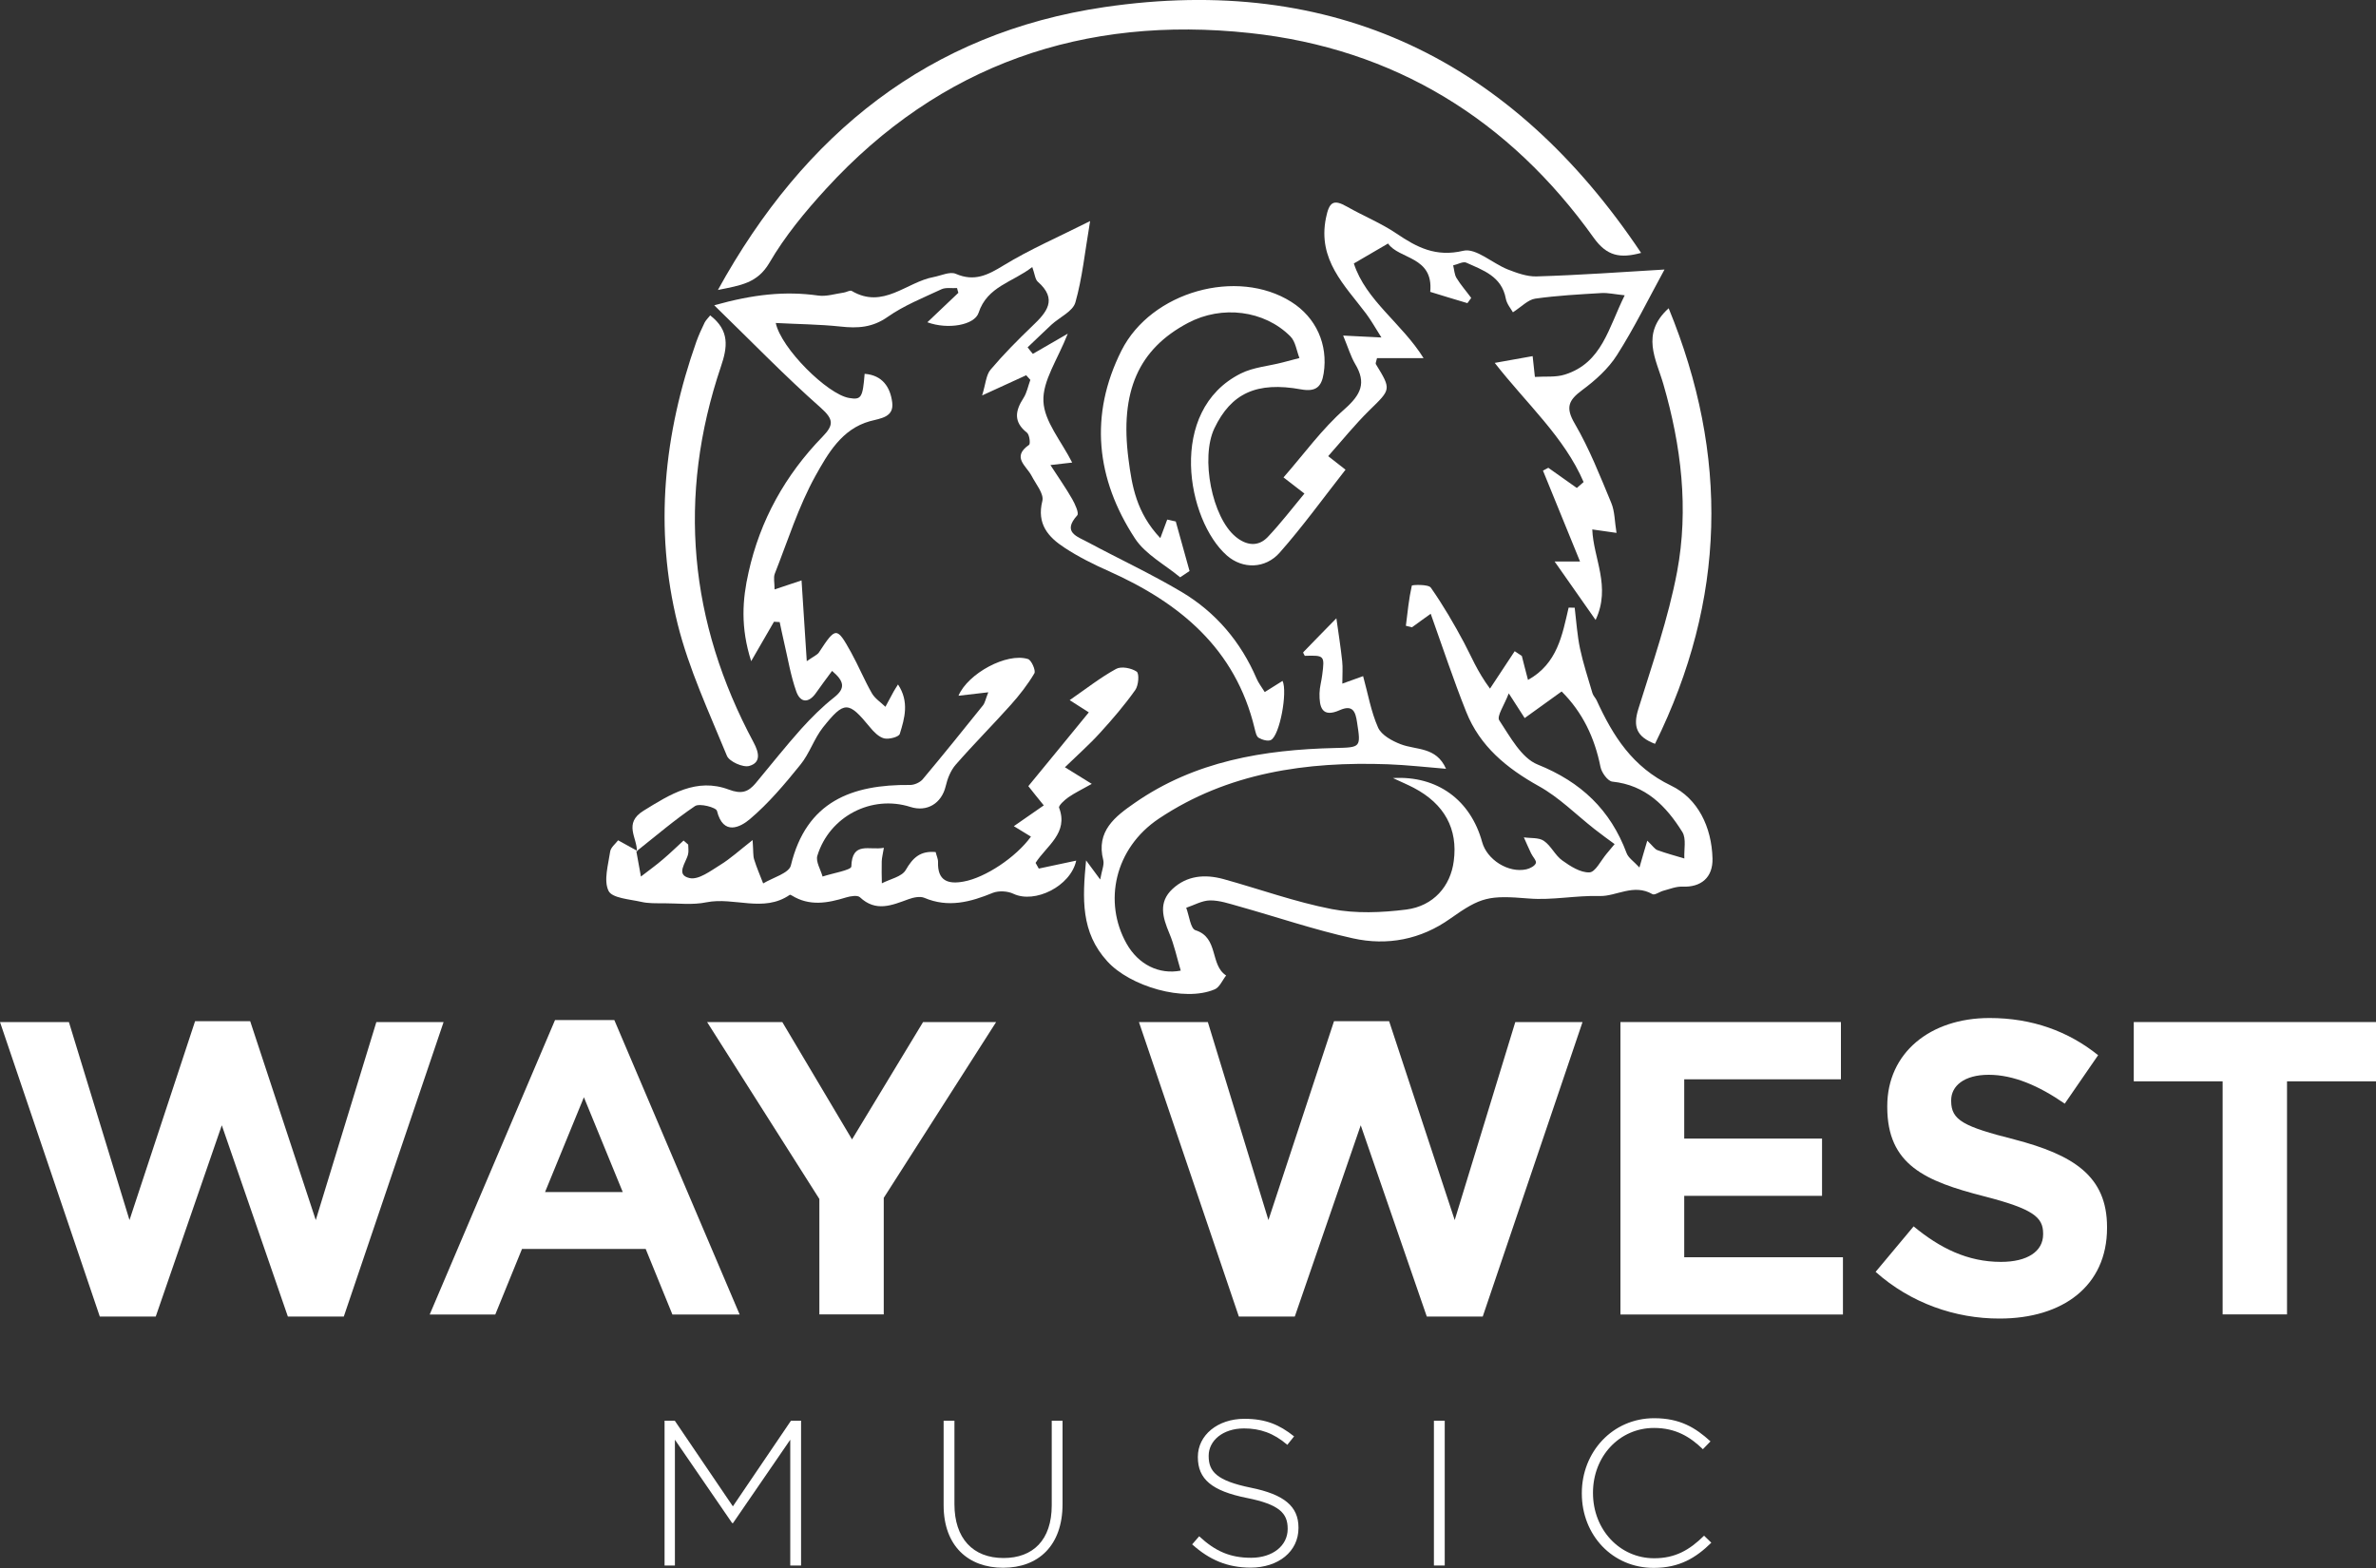
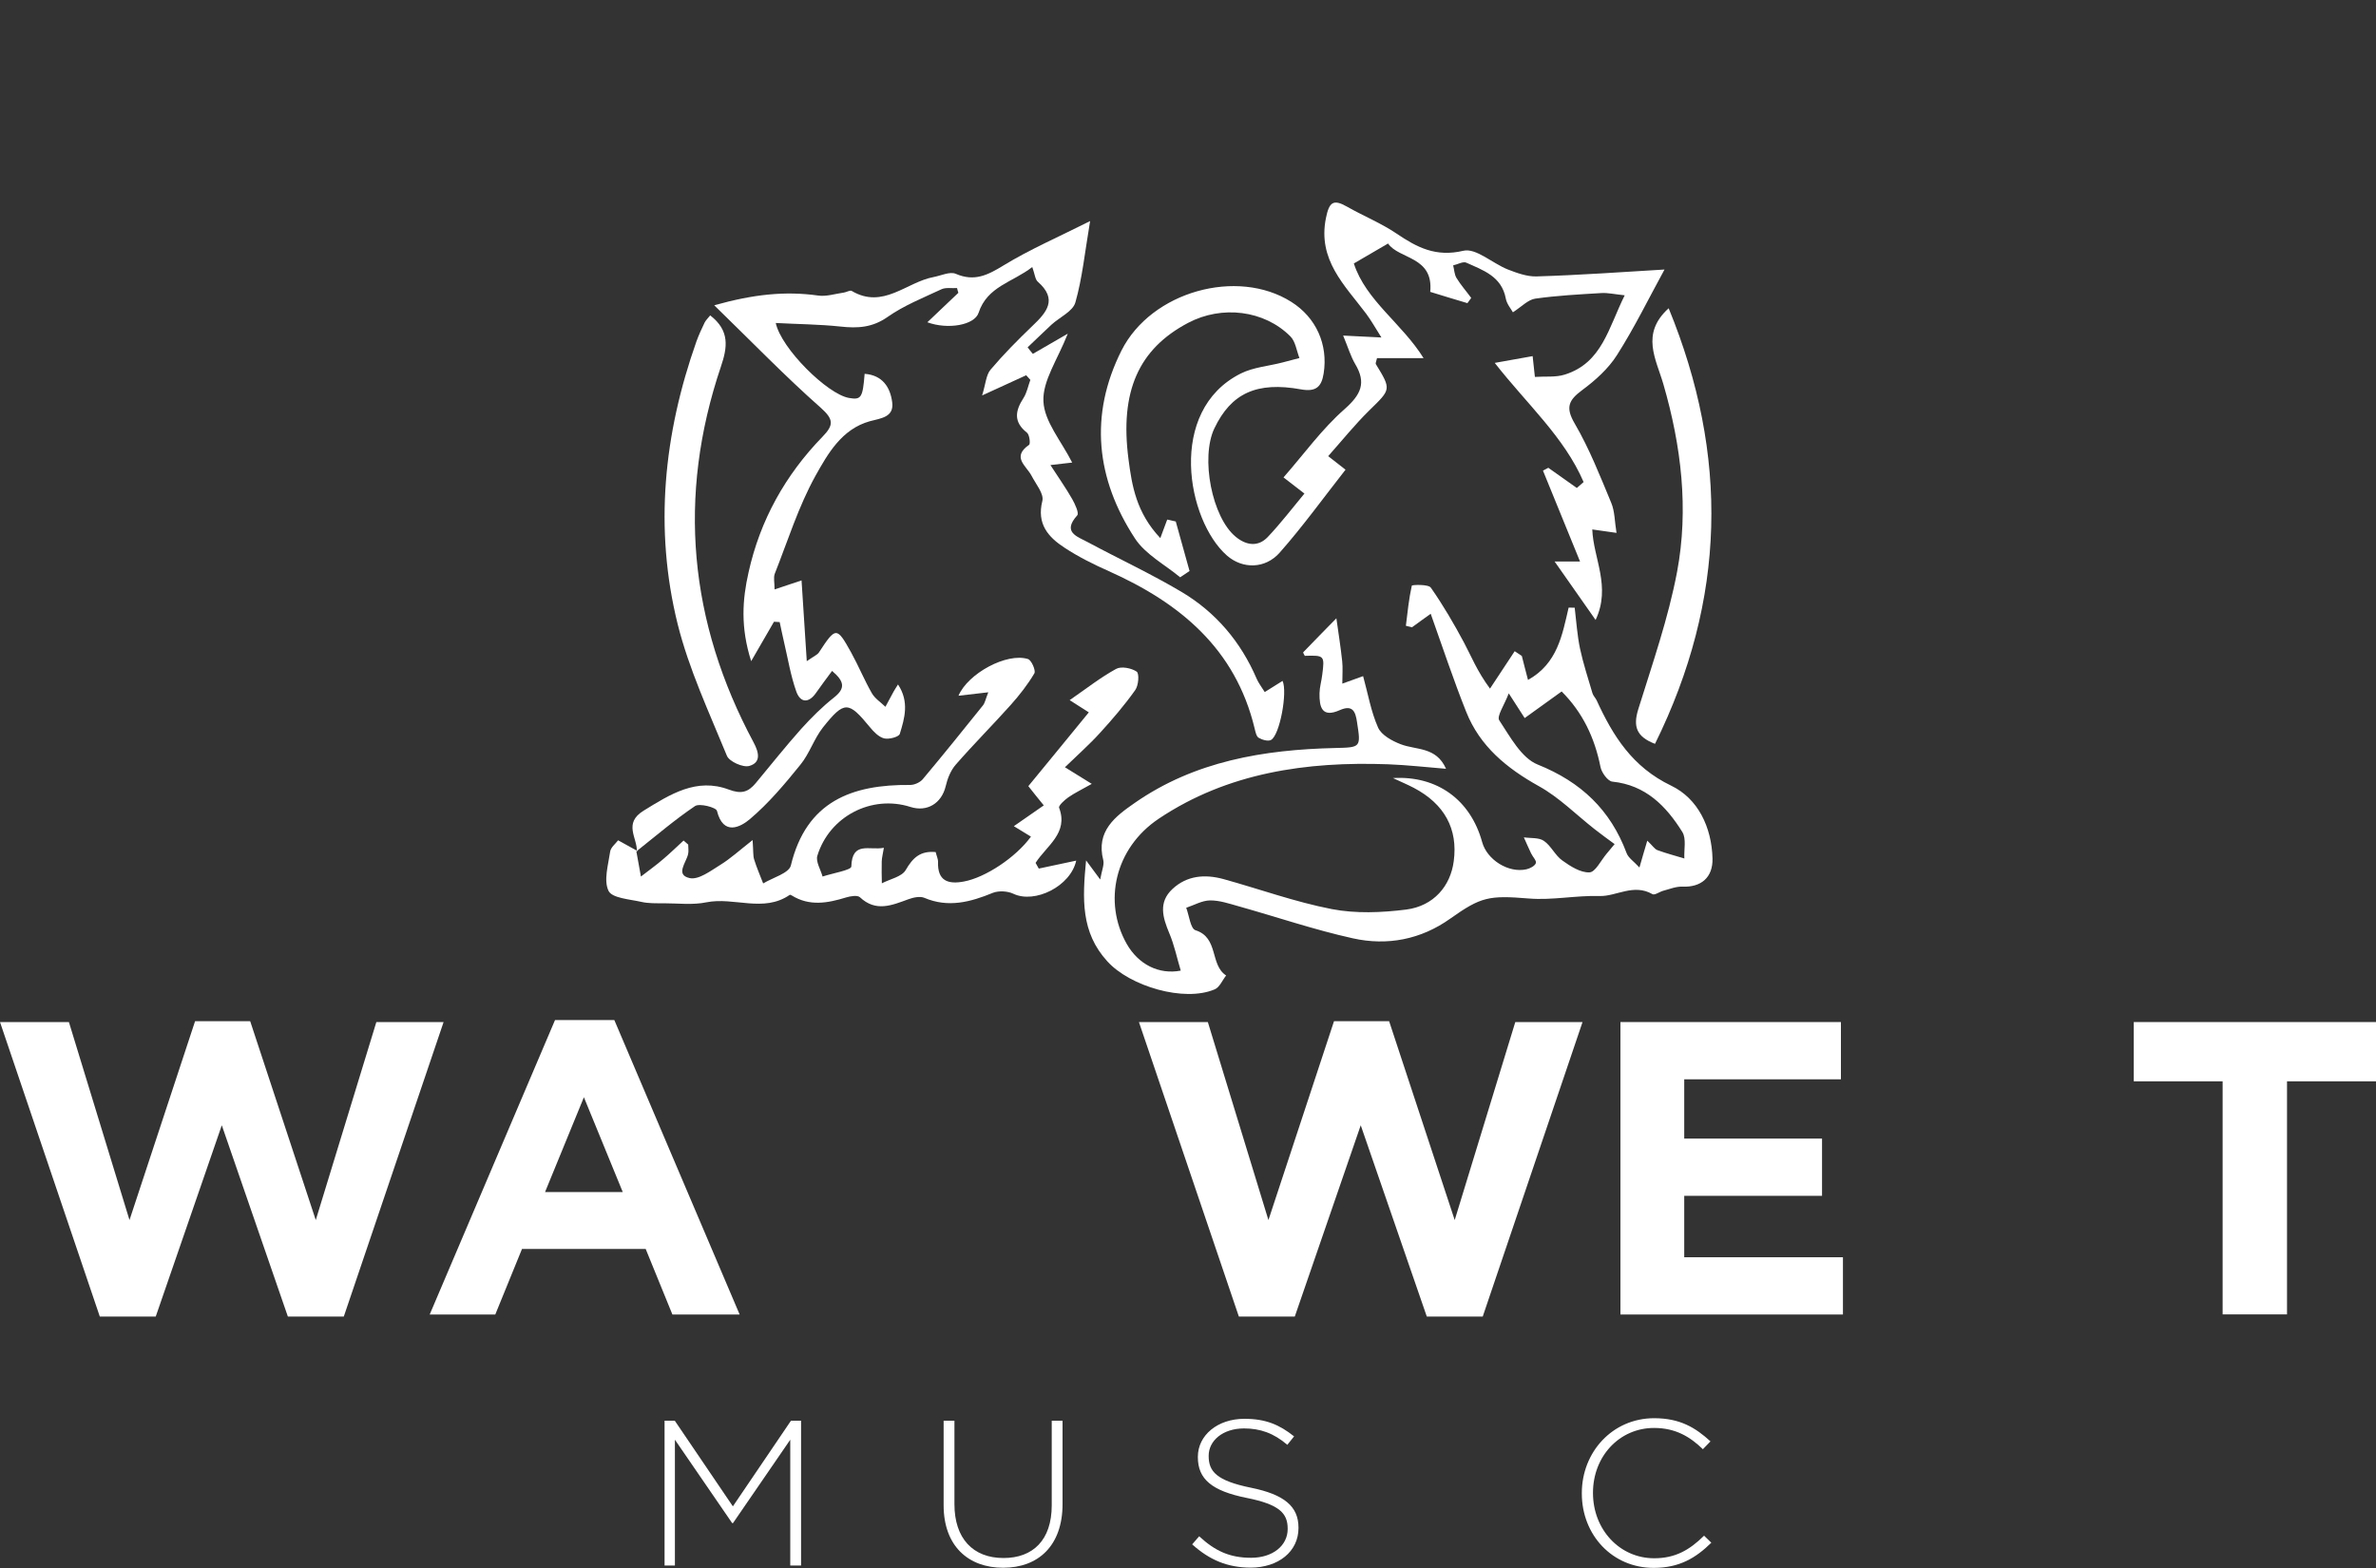
<svg xmlns="http://www.w3.org/2000/svg" version="1.1" id="Layer_1" x="0px" y="0px" width="200px" height="132px" viewBox="0 0 200 132" enable-background="new 0 0 200 132" xml:space="preserve">
  <rect x="0" y="0" width="200" height="132" fill="#333333" stroke="none" />
  <g>
    <g>
      <path fill="#FFFFFF" d="M91.42,72.43c0.44,0.59,0.71,0.96,1.19,1.61c0.13-0.76,0.35-1.23,0.26-1.62c-0.64-2.46,1.02-3.7,2.65-4.83    c5.06-3.52,10.86-4.48,16.86-4.62c2.17-0.05,2.18-0.04,1.85-2.16c-0.13-0.9-0.36-1.51-1.45-1.03c-1.52,0.68-1.73-0.27-1.71-1.42    c0.01-0.52,0.17-1.04,0.23-1.56c0.21-1.62,0.18-1.64-1.47-1.59c-0.05-0.1-0.16-0.27-0.13-0.3c0.92-0.96,1.86-1.91,2.79-2.86    c0.17,1.21,0.36,2.41,0.49,3.62c0.06,0.55,0.01,1.11,0.01,1.88c0.72-0.26,1.22-0.44,1.75-0.63c0.41,1.48,0.66,2.98,1.26,4.33    c0.28,0.63,1.17,1.12,1.9,1.4c1.31,0.51,2.99,0.19,3.82,2.07c-1.63-0.13-3.25-0.32-4.88-0.38c-6.85-0.25-13.5,0.7-19.3,4.58    c-3.73,2.5-4.68,7.02-2.71,10.52c1,1.77,2.74,2.62,4.56,2.27c-0.32-1.06-0.54-2.15-0.97-3.16c-0.55-1.32-0.93-2.59,0.27-3.71    c1.22-1.14,2.73-1.26,4.28-0.84c3.04,0.84,6.04,1.93,9.13,2.53c2.02,0.39,4.2,0.3,6.27,0.04c2.31-0.3,3.73-1.98,4-4.08    c0.36-2.71-0.78-4.81-3.37-6.17c-0.5-0.26-1.02-0.48-1.75-0.82c3.75-0.22,6.54,1.86,7.51,5.39c0.41,1.49,2.21,2.63,3.73,2.29    c0.3-0.07,0.71-0.28,0.79-0.52c0.08-0.19-0.27-0.54-0.4-0.82c-0.21-0.44-0.41-0.9-0.61-1.35c0.57,0.09,1.26,0,1.69,0.3    c0.61,0.42,0.94,1.22,1.55,1.65c0.68,0.49,1.53,1.03,2.28,1c0.49-0.01,0.96-0.99,1.43-1.55c0.25-0.29,0.49-0.59,0.69-0.83    c-0.51-0.38-1.12-0.81-1.7-1.27c-1.55-1.22-2.98-2.67-4.68-3.61c-2.71-1.51-4.96-3.36-6.11-6.25c-1.08-2.7-1.99-5.46-2.99-8.26    c-0.5,0.36-1.04,0.74-1.58,1.14c-0.17-0.04-0.34-0.08-0.51-0.13c0.14-1.13,0.25-2.27,0.5-3.38c0.02-0.07,1.39-0.13,1.6,0.17    c1.03,1.47,1.94,3.03,2.79,4.62c0.62,1.16,1.09,2.39,2.19,3.88c0.69-1.05,1.38-2.1,2.08-3.15c0.2,0.13,0.4,0.27,0.6,0.4    c0.15,0.58,0.29,1.16,0.52,2.02c2.49-1.39,2.88-3.79,3.42-6.09c0.17,0,0.34,0,0.51,0.01c0.14,1.15,0.21,2.31,0.45,3.45    c0.27,1.26,0.68,2.5,1.04,3.73c0.06,0.22,0.25,0.4,0.35,0.6c1.38,3.01,3.01,5.63,6.28,7.2c2.25,1.08,3.41,3.48,3.48,6.13    c0.04,1.6-0.96,2.44-2.54,2.37c-0.52-0.02-1.06,0.2-1.58,0.34c-0.33,0.08-0.75,0.41-0.94,0.29c-1.58-0.91-3.05,0.2-4.43,0.16    c-2.02-0.06-3.99,0.37-5.96,0.21c-3.38-0.28-4.04-0.14-6.62,1.69c-2.47,1.76-5.3,2.31-8.21,1.66c-3.25-0.72-6.41-1.8-9.62-2.7    c-0.79-0.22-1.6-0.5-2.4-0.49c-0.67,0.01-1.34,0.4-2,0.62c0.25,0.66,0.36,1.76,0.78,1.89c1.97,0.62,1.2,2.92,2.58,3.81    c-0.32,0.4-0.55,1-0.97,1.17c-2.57,1.09-7.13-0.26-9.03-2.36C90.97,78.48,91.11,75.66,91.42,72.43z M138.66,70.77    c0.46,0.44,0.62,0.71,0.86,0.8c0.74,0.27,1.5,0.47,2.26,0.7c-0.04-0.75,0.18-1.67-0.17-2.23c-1.36-2.18-3.08-3.95-5.89-4.24    c-0.39-0.04-0.91-0.77-1-1.24c-0.49-2.46-1.51-4.6-3.27-6.35c-1.07,0.77-2.06,1.48-3.11,2.24c-0.49-0.76-0.78-1.21-1.34-2.08    c-0.38,1-1.03,1.93-0.8,2.27c0.91,1.37,1.86,3.17,3.23,3.72c3.66,1.47,6.13,3.82,7.49,7.46c0.15,0.4,0.59,0.68,1.08,1.21    C138.25,72.14,138.41,71.62,138.66,70.77z" />
      <path fill="#FFFFFF" d="M53.61,71.69c0.05-1.15-1.17-2.37,0.56-3.44c2.25-1.39,4.46-2.8,7.18-1.78c1.06,0.4,1.63,0.21,2.26-0.54    c1.27-1.53,2.51-3.09,3.83-4.57c0.85-0.94,1.76-1.85,2.76-2.64c0.98-0.77,0.88-1.36-0.16-2.24c-0.48,0.65-0.92,1.23-1.33,1.82    c-0.62,0.91-1.33,0.89-1.68-0.08c-0.48-1.35-0.71-2.79-1.04-4.19c-0.13-0.55-0.24-1.11-0.36-1.66c-0.16-0.01-0.32-0.02-0.48-0.03    c-0.55,0.95-1.1,1.9-1.92,3.32c-0.91-2.85-0.74-5.19-0.22-7.48c0.97-4.38,3.09-8.19,6.22-11.41c0.96-0.99,0.96-1.46-0.15-2.45    c-2.99-2.64-5.77-5.52-8.96-8.62c3.31-0.93,5.98-1.21,8.75-0.82c0.69,0.1,1.44-0.15,2.16-0.25c0.22-0.03,0.52-0.22,0.66-0.14    c2.65,1.57,4.61-0.75,6.91-1.17c0.62-0.12,1.36-0.48,1.85-0.27c1.57,0.68,2.69,0.11,4.03-0.71c2.21-1.35,4.6-2.38,7.28-3.73    c-0.45,2.67-0.66,4.81-1.24,6.85c-0.21,0.75-1.32,1.24-2.01,1.87c-0.68,0.63-1.34,1.28-2.01,1.91c0.14,0.19,0.29,0.37,0.44,0.55    c0.83-0.48,1.67-0.96,2.94-1.7c-0.86,2.19-2.13,3.97-2.05,5.69c0.07,1.7,1.5,3.34,2.42,5.16c-0.58,0.06-1,0.12-1.83,0.21    c0.7,1.08,1.31,1.95,1.83,2.86c0.24,0.42,0.59,1.18,0.43,1.37c-1.29,1.43-0.01,1.78,0.88,2.26c2.63,1.41,5.34,2.67,7.9,4.19    c2.89,1.72,4.99,4.21,6.32,7.31c0.15,0.35,0.4,0.67,0.68,1.12c0.56-0.35,1.03-0.64,1.5-0.94c0.43,0.93-0.23,4.56-0.97,4.97    c-0.25,0.14-0.75-0.01-1.04-0.18c-0.2-0.12-0.27-0.5-0.34-0.78c-1.61-6.71-6.28-10.57-12.28-13.25c-1.28-0.57-2.55-1.2-3.72-1.97    c-1.37-0.89-2.36-2-1.87-3.94c0.15-0.6-0.55-1.42-0.91-2.12c-0.44-0.84-1.7-1.57-0.21-2.6c0.13-0.09,0.04-0.86-0.18-1.03    c-1.14-0.9-0.99-1.83-0.29-2.91c0.29-0.45,0.39-1.02,0.58-1.53c-0.12-0.13-0.24-0.26-0.35-0.39c-1.05,0.48-2.11,0.96-3.71,1.7    c0.3-0.97,0.33-1.72,0.71-2.17c1.09-1.29,2.29-2.5,3.51-3.67c1.21-1.15,2.17-2.24,0.46-3.74c-0.22-0.2-0.24-0.62-0.46-1.23    c-1.65,1.29-3.79,1.62-4.52,3.86c-0.34,1.02-2.56,1.43-4.31,0.79c0.93-0.88,1.77-1.68,2.61-2.48c-0.04-0.13-0.08-0.26-0.11-0.4    c-0.44,0.03-0.94-0.07-1.31,0.1c-1.54,0.72-3.15,1.36-4.52,2.32c-1.29,0.91-2.53,0.98-3.98,0.82c-1.78-0.19-3.59-0.2-5.45-0.3    c0.45,2.14,4.34,5.99,6.16,6.31c1.03,0.18,1.16-0.01,1.32-2.03c1.51,0.11,2.16,1.14,2.32,2.39c0.17,1.27-0.96,1.35-1.88,1.6    c-2.37,0.66-3.54,2.74-4.58,4.6c-1.43,2.58-2.33,5.47-3.42,8.23c-0.13,0.33-0.02,0.75-0.02,1.33c0.8-0.27,1.38-0.46,2.27-0.76    c0.14,2.22,0.28,4.35,0.44,6.8c0.59-0.41,0.88-0.53,1.02-0.73c1.42-2.17,1.5-2.19,2.71-0.01c0.62,1.12,1.11,2.32,1.75,3.44    c0.26,0.45,0.75,0.76,1.14,1.14c0.23-0.43,0.46-0.86,0.69-1.28c0.08-0.15,0.18-0.29,0.37-0.6c0.96,1.45,0.56,2.84,0.15,4.16    c-0.08,0.26-0.92,0.48-1.32,0.38c-0.46-0.12-0.88-0.56-1.2-0.95c-1.8-2.19-2.14-2.24-3.95,0.03c-0.75,0.95-1.13,2.2-1.9,3.14    c-1.31,1.62-2.66,3.23-4.24,4.57c-0.8,0.68-2.25,1.44-2.78-0.69c-0.07-0.29-1.47-0.66-1.85-0.4c-1.72,1.16-3.3,2.52-4.93,3.81    L53.61,71.69z" />
      <path fill="#FFFFFF" d="M140.11,22.69c-1.34,2.45-2.54,4.91-4,7.2c-0.73,1.15-1.82,2.13-2.93,2.95c-1.16,0.86-1.42,1.47-0.62,2.83    c1.23,2.11,2.13,4.41,3.07,6.67c0.3,0.72,0.28,1.56,0.44,2.52c-0.74-0.1-1.22-0.17-2.04-0.29c0.09,2.44,1.6,4.81,0.28,7.62    c-1.24-1.76-2.27-3.25-3.45-4.92c0.8,0,1.3,0,2.14,0c-1.09-2.66-2.1-5.16-3.12-7.65c0.15-0.08,0.3-0.16,0.45-0.24    c0.8,0.57,1.6,1.13,2.4,1.7c0.19-0.17,0.38-0.33,0.57-0.5c-1.63-3.79-4.78-6.57-7.48-10.03c1.19-0.21,2.13-0.38,3.19-0.57    c0.06,0.59,0.11,1.03,0.19,1.75c0.86-0.06,1.75,0.05,2.53-0.2c3.13-0.99,3.66-3.93,5.03-6.67c-0.85-0.09-1.41-0.22-1.95-0.19    c-1.86,0.11-3.74,0.21-5.58,0.47c-0.61,0.09-1.14,0.67-1.88,1.15c-0.16-0.29-0.52-0.7-0.6-1.16c-0.35-1.87-1.91-2.38-3.33-3.02    c-0.27-0.12-0.73,0.15-1.1,0.23c0.09,0.35,0.1,0.76,0.28,1.06c0.36,0.59,0.83,1.12,1.24,1.68c-0.11,0.15-0.21,0.29-0.32,0.44    c-1.07-0.32-2.14-0.64-3.13-0.95c0.29-3.01-2.63-2.73-3.55-4.07c-1,0.58-1.8,1.05-2.88,1.68c1.01,3.12,4.05,5.04,5.87,7.97    c-1.31,0-2.63,0-3.92,0c-0.06,0.28-0.14,0.42-0.1,0.5c1.32,2.16,1.28,2.11-0.56,3.91c-1.2,1.18-2.26,2.5-3.45,3.84    c0.46,0.35,0.8,0.62,1.46,1.14c-1.86,2.37-3.59,4.77-5.54,6.98c-1.22,1.38-3.12,1.4-4.44,0.25c-3.38-2.96-5.08-12.21,1.17-15.33    c1.06-0.53,2.34-0.62,3.52-0.93c0.47-0.12,0.94-0.25,1.41-0.37c-0.24-0.61-0.33-1.39-0.76-1.82c-2.2-2.21-5.77-2.64-8.61-1.14    c-4.17,2.2-5.76,5.77-5.02,11.47c0.29,2.25,0.66,4.51,2.68,6.65c0.21-0.58,0.4-1.07,0.58-1.56c0.24,0.06,0.48,0.11,0.72,0.16    c0.39,1.39,0.77,2.78,1.16,4.17c-0.26,0.18-0.53,0.35-0.79,0.53c-1.3-1.08-2.93-1.93-3.81-3.28c-3.27-5-3.86-10.38-1.13-15.81    c2.51-4.98,9.75-6.97,14.29-4.1c2.1,1.32,3.11,3.6,2.73,6.02c-0.18,1.15-0.66,1.57-1.9,1.35c-3.74-0.68-5.89,0.33-7.3,3.28    c-1.18,2.48-0.2,7.51,1.81,9.14c0.87,0.71,1.87,0.87,2.69,0c1.07-1.13,2.02-2.37,3.08-3.65c-0.59-0.45-0.98-0.75-1.76-1.36    c1.74-1.99,3.24-4.08,5.13-5.74c1.39-1.23,1.86-2.21,0.9-3.81c-0.37-0.63-0.58-1.35-1.01-2.39c1.11,0.06,1.92,0.1,3.22,0.16    c-0.54-0.86-0.88-1.46-1.29-2.01c-1.8-2.39-4.09-4.52-3.38-8.04c0.27-1.34,0.61-1.63,1.78-0.96c1.37,0.78,2.86,1.38,4.16,2.26    c1.73,1.17,3.31,2,5.63,1.45c1.06-0.25,2.45,1.06,3.73,1.57c0.77,0.3,1.62,0.61,2.42,0.59C132.98,23.16,136.59,22.9,140.11,22.69z    " />
      <path fill="#FFFFFF" d="M53.56,71.64c0.13,0.72,0.26,1.44,0.39,2.15c0.63-0.49,1.28-0.95,1.88-1.47c0.59-0.5,1.14-1.04,1.71-1.56    c0.13,0.11,0.26,0.22,0.39,0.34c0,0.27,0.05,0.55-0.01,0.81c-0.17,0.72-1.09,1.74,0.13,2.01c0.75,0.17,1.77-0.61,2.58-1.11    c0.86-0.53,1.61-1.22,2.72-2.09c0.07,0.96,0.03,1.32,0.13,1.63c0.21,0.68,0.5,1.35,0.76,2.02c0.81-0.49,2.17-0.86,2.33-1.51    c1.3-5.39,5.12-6.83,10.05-6.78c0.35,0,0.82-0.21,1.05-0.48c1.72-2.05,3.4-4.14,5.08-6.23c0.16-0.21,0.21-0.51,0.44-1.09    c-1,0.12-1.75,0.2-2.51,0.29c0.79-1.87,4.06-3.65,5.85-3.09c0.29,0.09,0.67,0.96,0.54,1.2c-0.56,0.95-1.25,1.83-1.99,2.66    c-1.52,1.7-3.13,3.31-4.63,5.03c-0.43,0.49-0.7,1.18-0.85,1.83c-0.35,1.43-1.56,2.18-2.97,1.73c-3.25-1.04-6.81,0.78-7.83,4.11    c-0.15,0.49,0.28,1.17,0.44,1.75c0.84-0.28,2.41-0.54,2.42-0.84c0.06-2.17,1.53-1.34,2.74-1.58c-0.08,0.51-0.17,0.82-0.18,1.14    c-0.02,0.62,0,1.23,0.01,1.85c0.69-0.36,1.68-0.55,2.01-1.12c0.6-1.04,1.23-1.63,2.52-1.51c0.07,0.31,0.21,0.58,0.2,0.85    c-0.05,1.58,0.85,1.88,2.17,1.63c1.8-0.33,4.37-2.02,5.65-3.78c-0.37-0.22-0.73-0.45-1.44-0.88c0.9-0.63,1.67-1.16,2.52-1.75    c-0.52-0.64-0.83-1.02-1.3-1.62c1.64-2,3.33-4.05,5.09-6.21c-0.49-0.32-0.89-0.57-1.61-1.03c1.43-0.99,2.61-1.92,3.91-2.63    c0.43-0.24,1.29-0.07,1.73,0.23c0.23,0.16,0.16,1.16-0.12,1.55c-0.9,1.27-1.92,2.46-2.98,3.62c-0.88,0.97-1.87,1.84-2.94,2.88    c0.72,0.45,1.13,0.7,2.26,1.4c-0.85,0.48-1.44,0.76-1.97,1.13c-0.33,0.23-0.85,0.71-0.78,0.88c0.81,2.13-1.06,3.2-1.98,4.64    c0.09,0.16,0.18,0.32,0.27,0.48c1.03-0.22,2.07-0.44,3.15-0.67c-0.47,2.16-3.49,3.65-5.29,2.79c-0.48-0.23-1.23-0.27-1.72-0.08    c-1.9,0.78-3.76,1.28-5.78,0.42c-0.36-0.15-0.92-0.03-1.33,0.12c-1.4,0.51-2.74,1.1-4.09-0.17c-0.21-0.19-0.8-0.09-1.16,0.02    c-1.56,0.48-3.08,0.76-4.58-0.17c-0.05-0.03-0.14-0.07-0.16-0.05c-2.21,1.53-4.69,0.16-7.02,0.63c-1.16,0.24-2.4,0.08-3.6,0.08    c-0.63,0-1.29,0.02-1.89-0.12c-0.97-0.22-2.46-0.31-2.75-0.93c-0.42-0.88-0.02-2.19,0.14-3.3c0.05-0.35,0.45-0.66,0.67-0.95    c0.58,0.32,1.1,0.61,1.63,0.9C53.61,71.69,53.56,71.64,53.56,71.64z" />
    </g>
    <g>
-       <path fill="#FFFFFF" d="M60.43,24.41C67.7,11.21,78.24,2.77,92.95,0.6c19.3-2.84,34.31,4.42,45.19,20.69    c-1.77,0.48-2.88,0.27-3.98-1.26c-7.1-9.96-16.8-15.95-28.96-17.25C91.28,1.28,79.14,5.4,69.54,15.89    c-1.77,1.93-3.47,3.99-4.78,6.24C63.75,23.84,62.36,24.02,60.43,24.41z" />
      <path fill="#FFFFFF" d="M59.78,26.55c1.67,1.29,1.45,2.7,0.9,4.32c-3.69,10.93-2.68,21.5,2.76,31.64    c0.47,0.88,0.61,1.69-0.37,1.97c-0.53,0.15-1.68-0.37-1.88-0.85c-1.5-3.66-3.2-7.29-4.15-11.1c-1.99-8.03-1.17-16,1.58-23.78    c0.2-0.55,0.44-1.08,0.7-1.61C59.42,26.95,59.6,26.78,59.78,26.55z" />
      <path fill="#FFFFFF" d="M140.46,25.95c5.08,12.38,4.85,24.51-1.15,36.67c-1.56-0.6-1.86-1.45-1.41-2.91    c1.19-3.83,2.53-7.66,3.27-11.58c0.99-5.29,0.35-10.59-1.15-15.77C139.41,30.24,138.07,28.11,140.46,25.95z" />
    </g>
  </g>
  <g>
    <path fill="#FFFFFF" d="M55.95,119.6h0.85l4.89,7.21l4.89-7.21h0.85v12.19h-0.91V121.2l-4.82,7.02h-0.07l-4.82-7.02v10.59h-0.87   V119.6z" />
    <path fill="#FFFFFF" d="M79.43,126.72v-7.12h0.91v7.03c0,2.87,1.55,4.53,4.13,4.53c2.47,0,4.06-1.5,4.06-4.44v-7.12h0.91v7.02   c0,3.5-2.04,5.36-5,5.36C81.5,131.98,79.43,130.14,79.43,126.72z" />
    <path fill="#FFFFFF" d="M100.35,130.01l0.59-0.68c1.34,1.24,2.58,1.81,4.37,1.81c1.83,0,3.08-1.03,3.08-2.42v-0.03   c0-1.29-0.68-2.04-3.45-2.59c-2.93-0.59-4.11-1.58-4.11-3.43v-0.03c0-1.81,1.65-3.2,3.92-3.2c1.78,0,2.94,0.49,4.18,1.48   l-0.57,0.71c-1.15-0.99-2.3-1.38-3.64-1.38c-1.79,0-2.98,1.03-2.98,2.3v0.03c0,1.29,0.66,2.07,3.55,2.66   c2.82,0.57,4.01,1.58,4.01,3.36v0.04c0,1.97-1.69,3.33-4.04,3.33C103.31,131.96,101.81,131.32,100.35,130.01z" />
-     <path fill="#FFFFFF" d="M120.7,119.6h0.91v12.19h-0.91V119.6z" />
    <path fill="#FFFFFF" d="M133.15,125.73v-0.04c0-3.45,2.58-6.3,6.09-6.3c2.18,0,3.48,0.8,4.74,1.95l-0.64,0.66   c-1.06-1.03-2.28-1.79-4.11-1.79c-2.92,0-5.14,2.39-5.14,5.45v0.03c0,3.08,2.25,5.49,5.15,5.49c1.76,0,2.96-0.68,4.2-1.9l0.61,0.59   c-1.29,1.27-2.68,2.12-4.84,2.12C135.73,132,133.15,129.23,133.15,125.73z" />
  </g>
  <g>
    <path fill="#FFFFFF" d="M0,86.04h5.8l5.1,16.67l5.52-16.74h4.64l5.52,16.74l5.1-16.67h5.66l-8.4,24.79h-4.71l-5.56-16.1l-5.56,16.1   H8.4L0,86.04z" />
    <path fill="#FFFFFF" d="M46.72,85.87h4.99l10.55,24.79H56.6l-2.25-5.52H43.94l-2.25,5.52h-5.52L46.72,85.87z M52.42,100.35   l-3.27-7.98l-3.27,7.98H52.42z" />
-     <path fill="#FFFFFF" d="M68.98,100.95l-9.46-14.91h6.33l5.87,9.88l5.98-9.88h6.15l-9.46,14.8v9.81h-5.42V100.95z" />
    <path fill="#FFFFFF" d="M95.87,86.04h5.8l5.1,16.67l5.52-16.74h4.64l5.52,16.74l5.1-16.67h5.66l-8.4,24.79h-4.71l-5.56-16.1   l-5.55,16.1h-4.71L95.87,86.04z" />
    <path fill="#FFFFFF" d="M136.4,86.04h18.56v4.82h-13.19v4.99h11.6v4.82h-11.6v5.17h13.36v4.82H136.4V86.04z" />
-     <path fill="#FFFFFF" d="M157.88,107.07l3.2-3.83c2.21,1.83,4.54,2.99,7.35,2.99c2.22,0,3.55-0.88,3.55-2.32v-0.07   c0-1.37-0.84-2.07-4.96-3.13c-4.96-1.27-8.16-2.64-8.16-7.52v-0.07c0-4.47,3.59-7.42,8.61-7.42c3.59,0,6.64,1.12,9.14,3.13   l-2.81,4.08c-2.18-1.51-4.32-2.43-6.4-2.43s-3.16,0.95-3.16,2.14v0.07c0,1.62,1.06,2.15,5.31,3.23c4.99,1.3,7.81,3.09,7.81,7.38   v0.07c0,4.89-3.73,7.63-9.04,7.63C164.59,111.01,160.83,109.7,157.88,107.07z" />
    <path fill="#FFFFFF" d="M187.1,91.03h-7.49v-4.99H200v4.99h-7.49v19.62h-5.42V91.03z" />
  </g>
</svg>